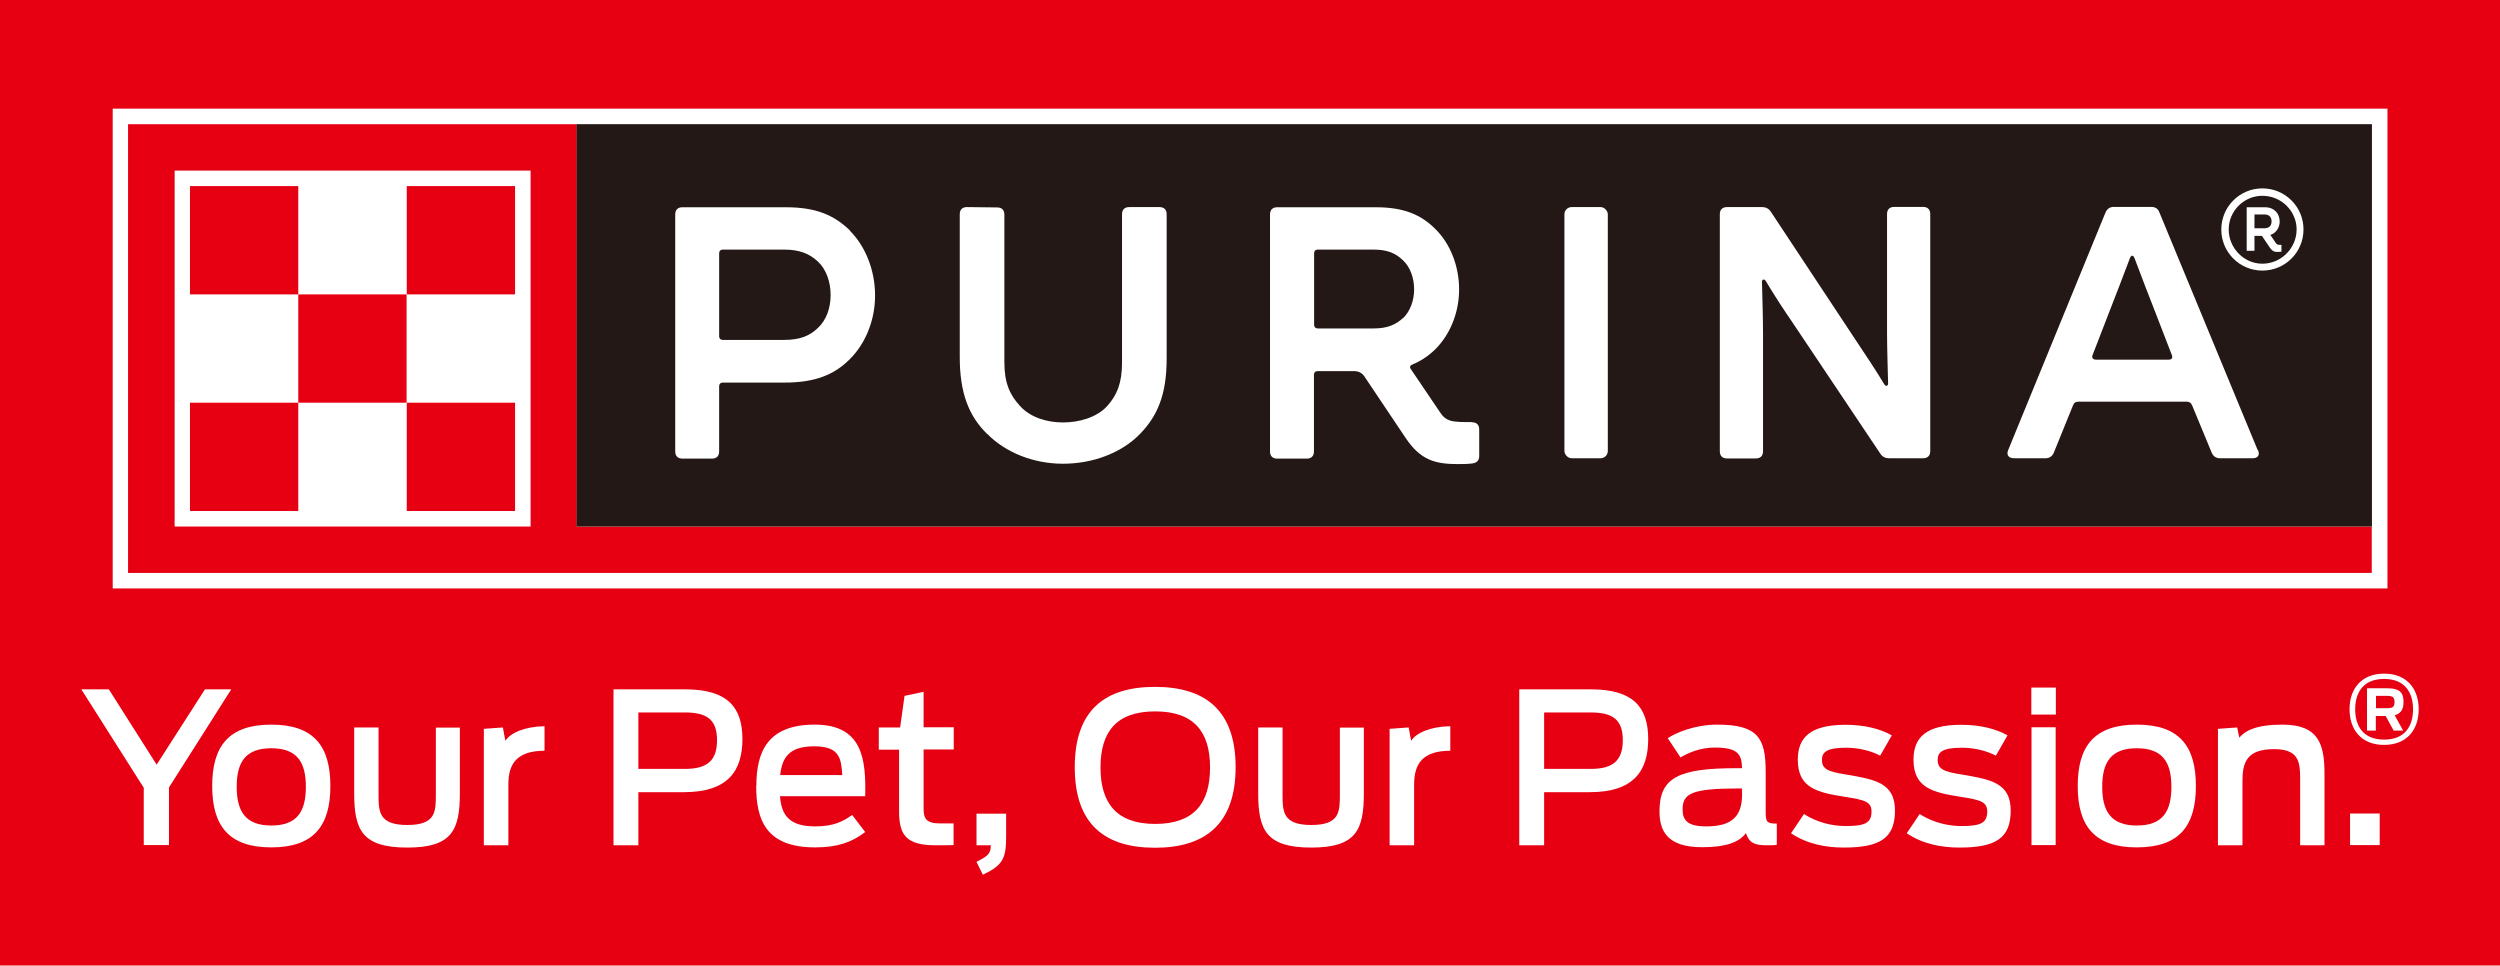
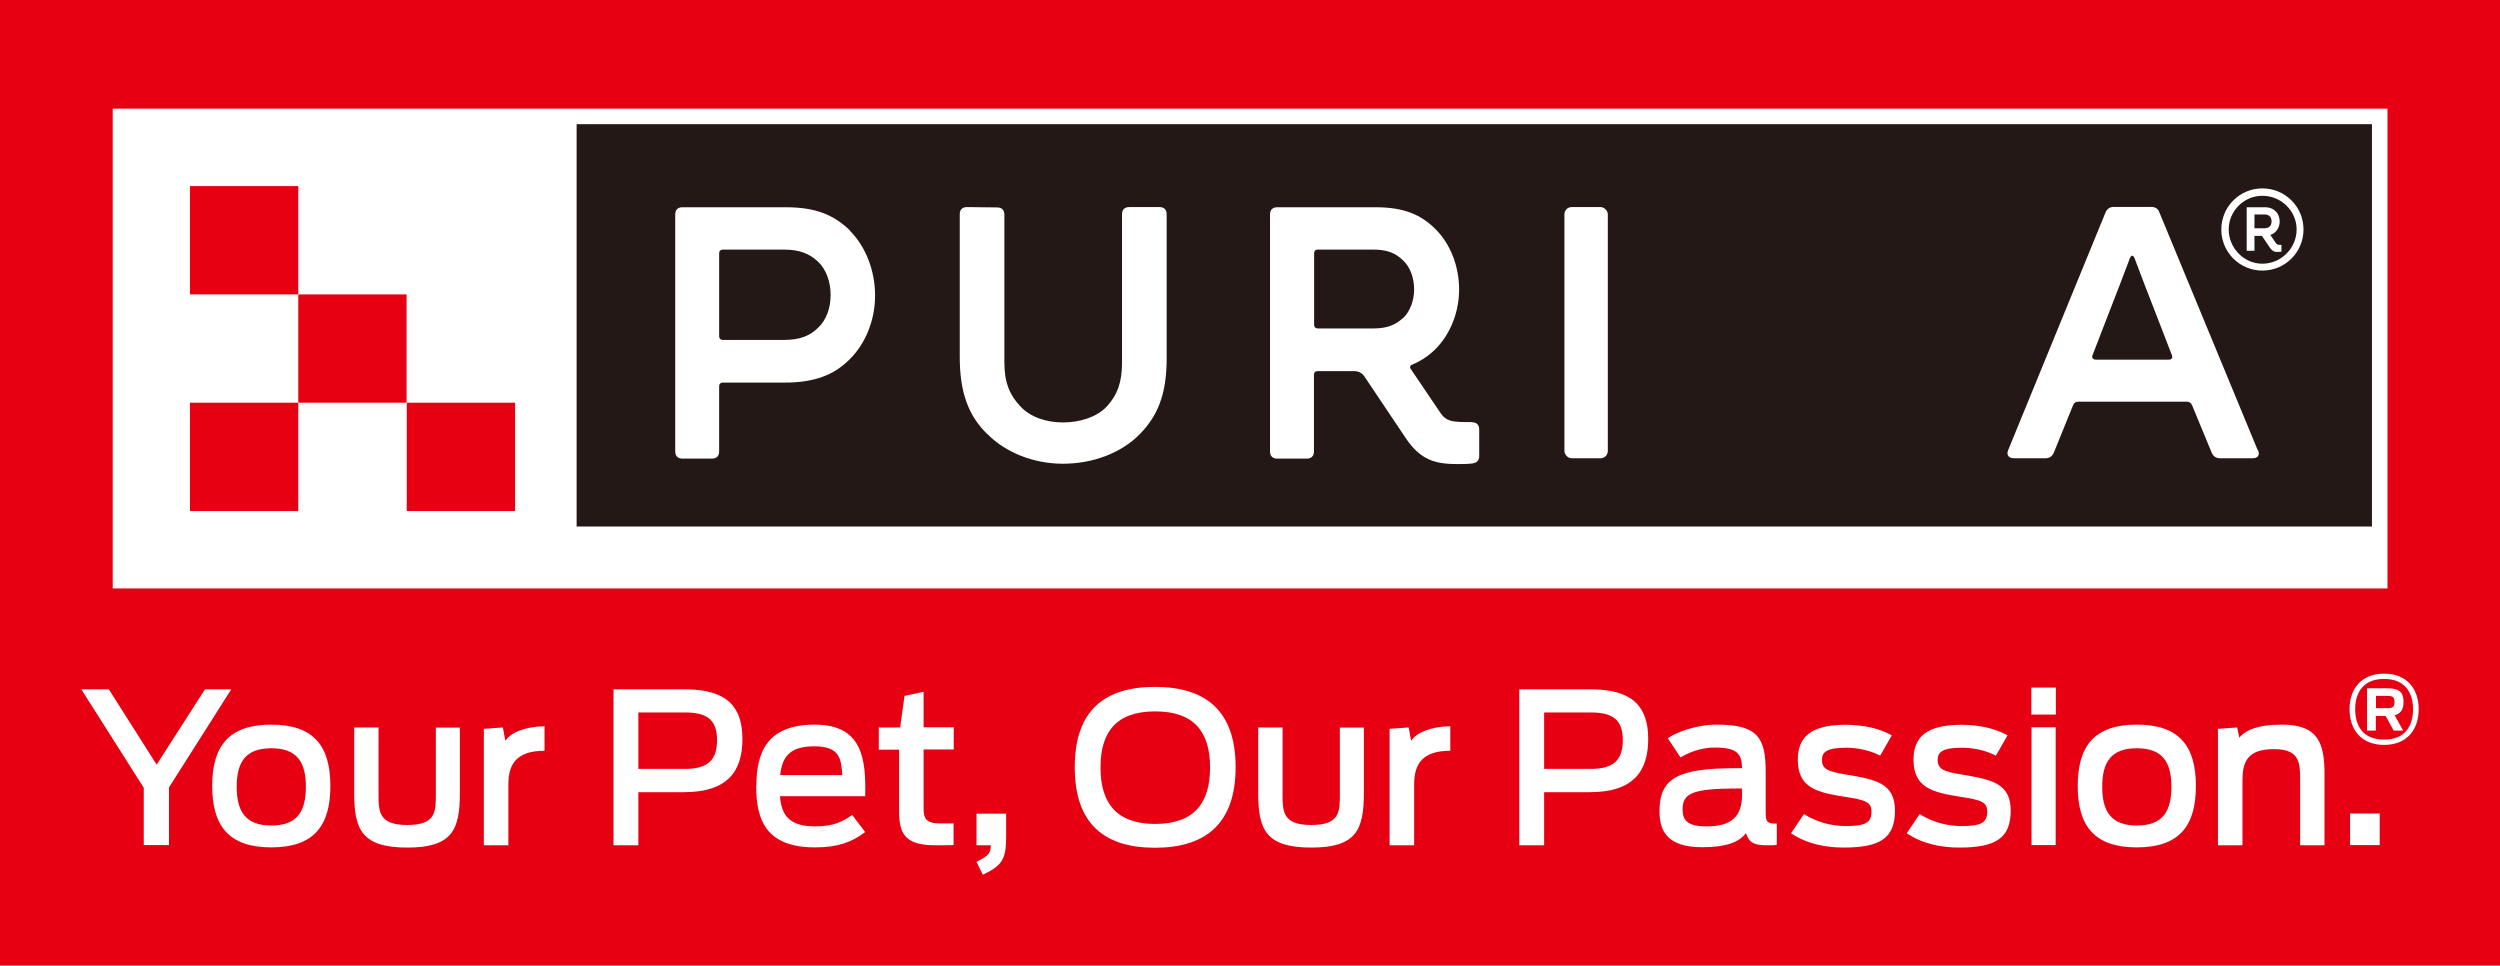
<svg xmlns="http://www.w3.org/2000/svg" id="_레이어_2" viewBox="0 0 141.73 54.74">
  <defs>
    <style>.cls-1{fill:#231815;}.cls-1,.cls-2,.cls-3{stroke-width:0px;}.cls-2{fill:#fff;}.cls-3{fill:#e60012;}</style>
  </defs>
  <g id="_레이어_1-2">
    <rect class="cls-3" width="141.73" height="54.74" />
    <rect class="cls-2" x="6.39" y="6.16" width="128.96" height="27.2" />
-     <path class="cls-3" d="M32.7,29.85V7.04H7.26v25.44h127.2v-2.63H32.7ZM30.07,29.85H9.9V9.67h20.18v20.18Z" />
    <rect class="cls-3" x="10.77" y="10.55" width="6.14" height="6.14" />
    <rect class="cls-3" x="10.77" y="22.83" width="6.14" height="6.14" />
    <rect class="cls-3" x="16.91" y="16.69" width="6.14" height="6.14" />
-     <rect class="cls-3" x="23.06" y="10.55" width="6.14" height="6.14" />
    <rect class="cls-3" x="23.06" y="22.83" width="6.14" height="6.14" />
    <rect class="cls-1" x="32.69" y="7.04" width="101.78" height="22.81" />
-     <path class="cls-2" d="M97.5,12.15c0-.26.14-.41.41-.41h1.99c.2,0,.37.08.49.26l4.92,7.44c.47.71.98,1.46,1.51,2.34.08.14.22.12.22-.04-.02-.83-.06-2.07-.06-2.91v-6.69c0-.26.14-.41.41-.41h1.63c.26,0,.41.14.41.41v13.43c0,.26-.14.41-.41.41h-1.93c-.2,0-.37-.08-.49-.26l-4.98-7.44c-.49-.71-.98-1.46-1.51-2.34-.08-.14-.22-.12-.22.04.02.83.06,2.07.06,2.91v6.69c0,.26-.14.41-.41.41h-1.63c-.26,0-.41-.14-.41-.41v-13.43Z" />
    <rect class="cls-2" x="88.69" y="11.74" width="2.46" height="14.24" rx=".41" ry=".41" />
    <path class="cls-2" d="M83.46,23.93c-.51,0-.96,0-1.22-.08-.28-.08-.45-.24-.61-.49l-1.65-2.44c-.08-.12-.04-.2.1-.26.49-.2.94-.51,1.3-.87.83-.83,1.34-2.07,1.34-3.38s-.49-2.58-1.34-3.42c-.81-.81-1.77-1.24-3.38-1.24h-5.59c-.26,0-.41.14-.41.41v13.43c0,.26.14.41.41.41h1.67c.26,0,.41-.14.41-.41v-4.35c0-.12.08-.2.2-.2h2.07c.26,0,.47.1.61.33l2.32,3.46c.83,1.24,1.65,1.48,2.95,1.48.2,0,.75,0,.94-.06.2-.06.28-.2.28-.39v-1.51c0-.26-.14-.41-.41-.41ZM79.54,18.03c-.43.39-.9.59-1.67.59h-3.17c-.12,0-.2-.08-.2-.2v-4.07c0-.12.08-.2.2-.2h3.17c.77,0,1.24.2,1.65.59.43.39.65,1.02.65,1.67,0,.61-.22,1.24-.63,1.63Z" />
    <path class="cls-2" d="M55.96,24.6c-1.04-1.02-1.55-2.32-1.55-4.37v-8.08c0-.26.14-.41.41-.41l1.71.02c.26,0,.41.14.41.41v8.38c0,1.16.31,1.85.9,2.48.57.63,1.51.92,2.42.92s1.91-.28,2.5-.92c.57-.63.85-1.32.85-2.48v-8.4c0-.26.14-.41.41-.41h1.71c.26,0,.41.14.41.41v8.18c0,2.03-.51,3.25-1.53,4.29-1.06,1.08-2.69,1.67-4.35,1.67s-3.25-.63-4.29-1.69" />
    <path class="cls-2" d="M48.19,13.07c-.9-.87-1.91-1.32-3.64-1.32h-5.86c-.26,0-.41.14-.41.41v13.43c0,.26.14.41.41.41h1.67c.26,0,.41-.14.41-.41v-3.7c0-.12.08-.2.2-.2h3.5c1.75,0,2.83-.45,3.7-1.32.9-.89,1.44-2.22,1.44-3.62s-.53-2.77-1.42-3.66ZM46.36,18.6c-.47.45-1.02.67-1.91.67h-3.48c-.12,0-.2-.08-.2-.2v-4.72c0-.12.08-.2.2-.2h3.48c.9,0,1.44.24,1.91.67.49.45.73,1.18.73,1.91s-.24,1.42-.73,1.87Z" />
    <path class="cls-2" d="M127.99,25.51l-5.57-13.47c-.08-.22-.24-.31-.47-.31h-2.12c-.22,0-.39.12-.47.33l-5.51,13.45c-.12.28.02.47.33.47h1.79c.22,0,.39-.12.47-.33l1.08-2.66c.06-.16.16-.22.33-.22h6.1c.16,0,.26.06.33.22l1.1,2.66c.08.2.24.33.47.33h1.85c.31,0,.43-.18.31-.47ZM122.93,20.39h-4.09c-.18,0-.28-.1-.2-.28l.92-2.38c.41-1.04.77-1.99,1.18-3.07.08-.22.2-.22.28,0,.41,1.08.77,2.03,1.18,3.07l.92,2.38c.08.18,0,.28-.18.28Z" />
    <path class="cls-2" d="M128.26,10.68c-1.29,0-2.33,1.04-2.33,2.33s1.04,2.33,2.33,2.33,2.33-1.04,2.33-2.33-1.04-2.33-2.33-2.33ZM128.26,14.95c-1.06,0-1.91-.9-1.91-1.94s.85-1.91,1.91-1.91,1.94.85,1.94,1.91-.88,1.94-1.94,1.94Z" />
    <path class="cls-2" d="M128.99,13.73l-.28-.41c.35-.12.53-.44.53-.76,0-.44-.3-.81-.83-.81h-1.04v2.47h.44v-.85h.42l.44.65c.19.28.32.28.67.25v-.39c-.18,0-.23.02-.35-.14ZM128.39,12.94h-.58v-.78h.58c.18,0,.39.09.39.39,0,.28-.18.39-.39.39Z" />
    <polygon class="cls-2" points="8.15 44.66 4.61 39.08 6.17 39.08 8.88 43.35 11.62 39.08 13.11 39.08 9.58 44.64 9.58 47.91 8.15 47.91 8.15 44.66" />
    <path class="cls-2" d="M17.34,44.6c0-1.38-.49-2.18-1.96-2.18s-1.96.8-1.96,2.18.48,2.2,1.96,2.2,1.96-.81,1.96-2.2M12.03,44.56c0-2.26.94-3.48,3.35-3.48s3.35,1.22,3.35,3.48-.94,3.48-3.35,3.48-3.35-1.22-3.35-3.48" />
    <path class="cls-2" d="M20.08,44.96v-3.72h1.38v3.76c0,1,0,1.77,1.63,1.77s1.62-.76,1.62-1.79v-3.73h1.36v3.7c0,2.09-.42,3.1-2.98,3.1s-3.01-1-3.01-3.08" />
    <path class="cls-2" d="M27.42,41.32l1.09-.08.14.76c.28-.45,1.09-.81,2.22-.83v1.39c-1.6.01-2.05.76-2.05,1.92v3.44h-1.39v-6.59Z" />
    <path class="cls-2" d="M38.84,43.59c1.21,0,1.81-.44,1.81-1.62s-.57-1.58-1.84-1.58h-2.62v3.2h2.65ZM34.78,39.08h4.06c2.39,0,3.25,1,3.25,2.82s-.84,3.01-3.32,3.01h-2.58v3.01h-1.41v-8.83Z" />
    <path class="cls-2" d="M44.23,43.94h3.52c-.06-.96-.16-1.63-1.59-1.63s-1.82.64-1.93,1.63M42.88,44.56c0-1.9.6-3.48,3.31-3.48s2.91,1.96,2.86,4.06h-4.83c.08,1.05.5,1.71,1.99,1.71,1.06,0,1.58-.28,2.1-.65l.74.97c-.76.58-1.57.87-2.84.87-2.79,0-3.34-1.56-3.34-3.48" />
    <path class="cls-2" d="M49.84,41.24h1.19l.25-1.79,1.08-.23v2.01h1.71v1.26h-1.71v3.29c0,.56.07.9.93.9h.77v1.23c-.19.01-.81.01-1.04.01-1.66,0-2.05-.6-2.05-1.93v-3.49h-1.15v-1.26Z" />
    <path class="cls-2" d="M55.36,48.86c.67-.34.81-.48.81-.94h-.81v-1.79h1.68v1.3c0,1.24-.19,1.63-1.32,2.16l-.36-.73Z" />
    <path class="cls-2" d="M68.6,43.51c0-2.01-.9-3.18-3.11-3.18s-3.1,1.17-3.1,3.18.9,3.2,3.1,3.2,3.11-1.17,3.11-3.2M60.93,43.49c0-3.25,1.73-4.55,4.55-4.55s4.57,1.31,4.57,4.55-1.74,4.57-4.57,4.57-4.55-1.31-4.55-4.57" />
    <path class="cls-2" d="M71.33,44.96v-3.72h1.38v3.76c0,1,0,1.77,1.63,1.77s1.62-.76,1.62-1.79v-3.73h1.36v3.7c0,2.09-.42,3.1-2.98,3.1s-3.01-1-3.01-3.08" />
    <path class="cls-2" d="M78.77,41.32l1.09-.08.14.76c.28-.45,1.09-.81,2.22-.83v1.39c-1.6.01-2.05.76-2.05,1.92v3.44h-1.39v-6.59Z" />
    <path class="cls-2" d="M90.19,43.59c1.21,0,1.81-.44,1.81-1.62s-.57-1.58-1.84-1.58h-2.62v3.2h2.65ZM86.13,39.08h4.06c2.39,0,3.25,1,3.25,2.82s-.84,3.01-3.31,3.01h-2.59v3.01h-1.41v-8.83Z" />
    <path class="cls-2" d="M98.76,45.04v-.34h-.25c-2.63,0-3.12.3-3.12,1.19,0,.62.29.96,1.34.96,1.43,0,2.03-.55,2.03-1.8M94.08,45.99c0-1.9,1.07-2.44,4.35-2.44h.33c-.02-.8-.24-1.17-1.56-1.17-.82,0-1.51.31-1.93.56l-.72-1.09c.45-.31,1.55-.77,2.8-.77,2.32,0,2.75.77,2.75,2.67v2.24c0,.61.05.7.63.7v1.2c-.1.03-.28.03-.57.03-.68,0-1-.13-1.18-.69-.38.51-1.11.8-2.48.8-1.97,0-2.42-.91-2.42-2.04" />
    <path class="cls-2" d="M101.55,47.22l.72-1.07c.74.48,1.62.68,2.35.68,1.07,0,1.48-.15,1.48-.82,0-.55-.37-.66-1.47-.83-1.6-.25-2.71-.5-2.71-2.11,0-1.27.72-1.98,2.71-1.98,1.04,0,1.96.22,2.62.6l-.66,1.15c-.49-.26-1.19-.45-1.93-.45-1.1,0-1.37.25-1.37.69,0,.53.36.67,1.37.83,1.66.28,2.77.48,2.77,2.04s-.83,2.1-2.91,2.1c-1.01,0-2.08-.2-2.98-.81" />
    <path class="cls-2" d="M108.11,47.22l.72-1.07c.74.48,1.62.68,2.35.68,1.07,0,1.48-.15,1.48-.82,0-.55-.37-.66-1.47-.83-1.6-.25-2.71-.5-2.71-2.11,0-1.27.72-1.98,2.71-1.98,1.04,0,1.96.22,2.62.6l-.66,1.15c-.49-.26-1.19-.45-1.93-.45-1.1,0-1.37.25-1.37.69,0,.53.36.67,1.37.83,1.66.28,2.77.48,2.77,2.04s-.83,2.1-2.91,2.1c-1.01,0-2.08-.2-2.98-.81" />
    <path class="cls-2" d="M115.17,47.91h1.37v-6.68h-1.37v6.68ZM115.16,40.51h1.39v-1.53h-1.39v1.53Z" />
    <path class="cls-2" d="M123.1,44.6c0-1.38-.49-2.18-1.96-2.18s-1.96.8-1.96,2.18.48,2.2,1.96,2.2,1.96-.81,1.96-2.2M117.79,44.56c0-2.26.94-3.48,3.35-3.48s3.35,1.22,3.35,3.48-.94,3.48-3.35,3.48-3.35-1.22-3.35-3.48" />
    <path class="cls-2" d="M125.74,41.32l1.09-.08.12.58c.32-.39.96-.74,2.44-.74,2.07,0,2.39,1.12,2.39,2.78v4.06h-1.38v-3.78c0-.98-.1-1.67-1.48-1.67-1.53,0-1.79.74-1.79,1.79v3.66h-1.39v-6.59Z" />
    <rect class="cls-2" x="133.23" y="46.12" width="1.68" height="1.79" />
    <path class="cls-2" d="M135.32,40.15c.32,0,.43-.07.43-.35s-.11-.35-.43-.35h-.62v.7h.63ZM135.25,40.59h-.56v.83h-.5v-2.4h1.15c.79,0,.92.32.92.78,0,.34-.09.63-.5.75l.48.87h-.54l-.45-.83ZM136.8,40.21c0-.96-.47-1.72-1.64-1.72s-1.64.76-1.64,1.72.46,1.72,1.64,1.72,1.64-.76,1.64-1.72M133.2,40.21c0-1.14.65-2.02,1.96-2.02s1.96.88,1.96,2.02-.65,2.02-1.96,2.02-1.96-.88-1.96-2.02" />
  </g>
</svg>